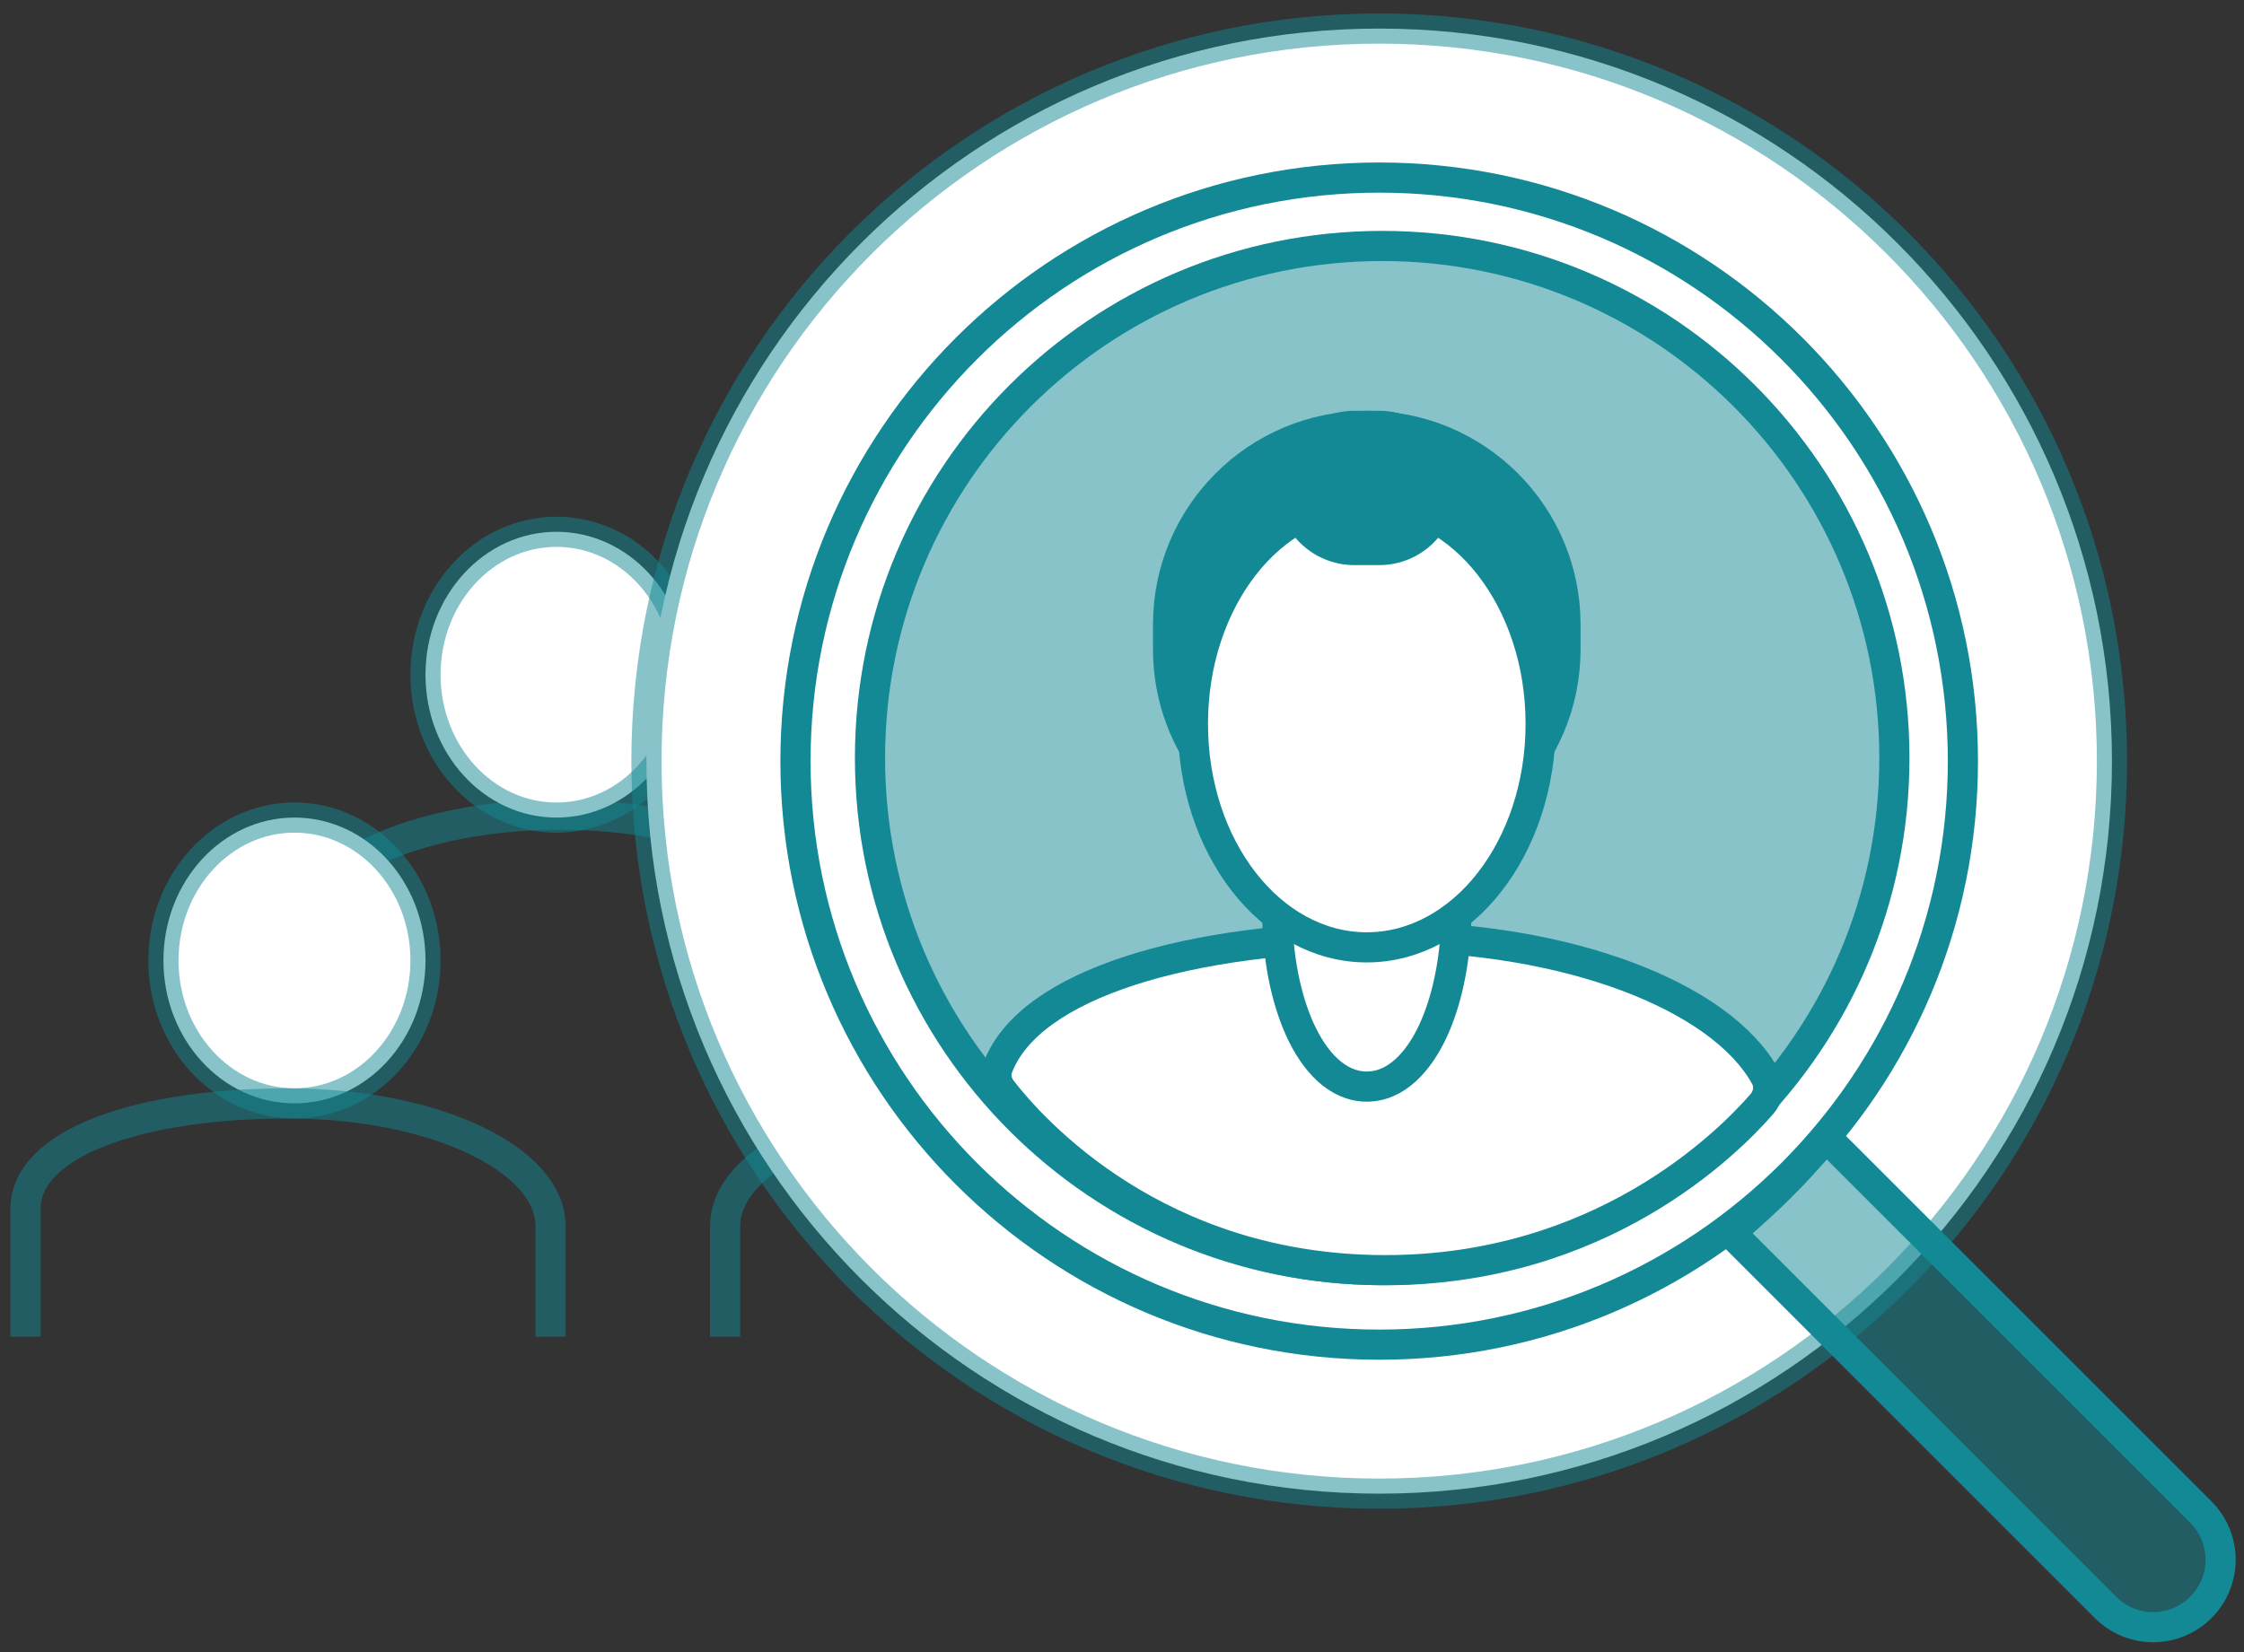
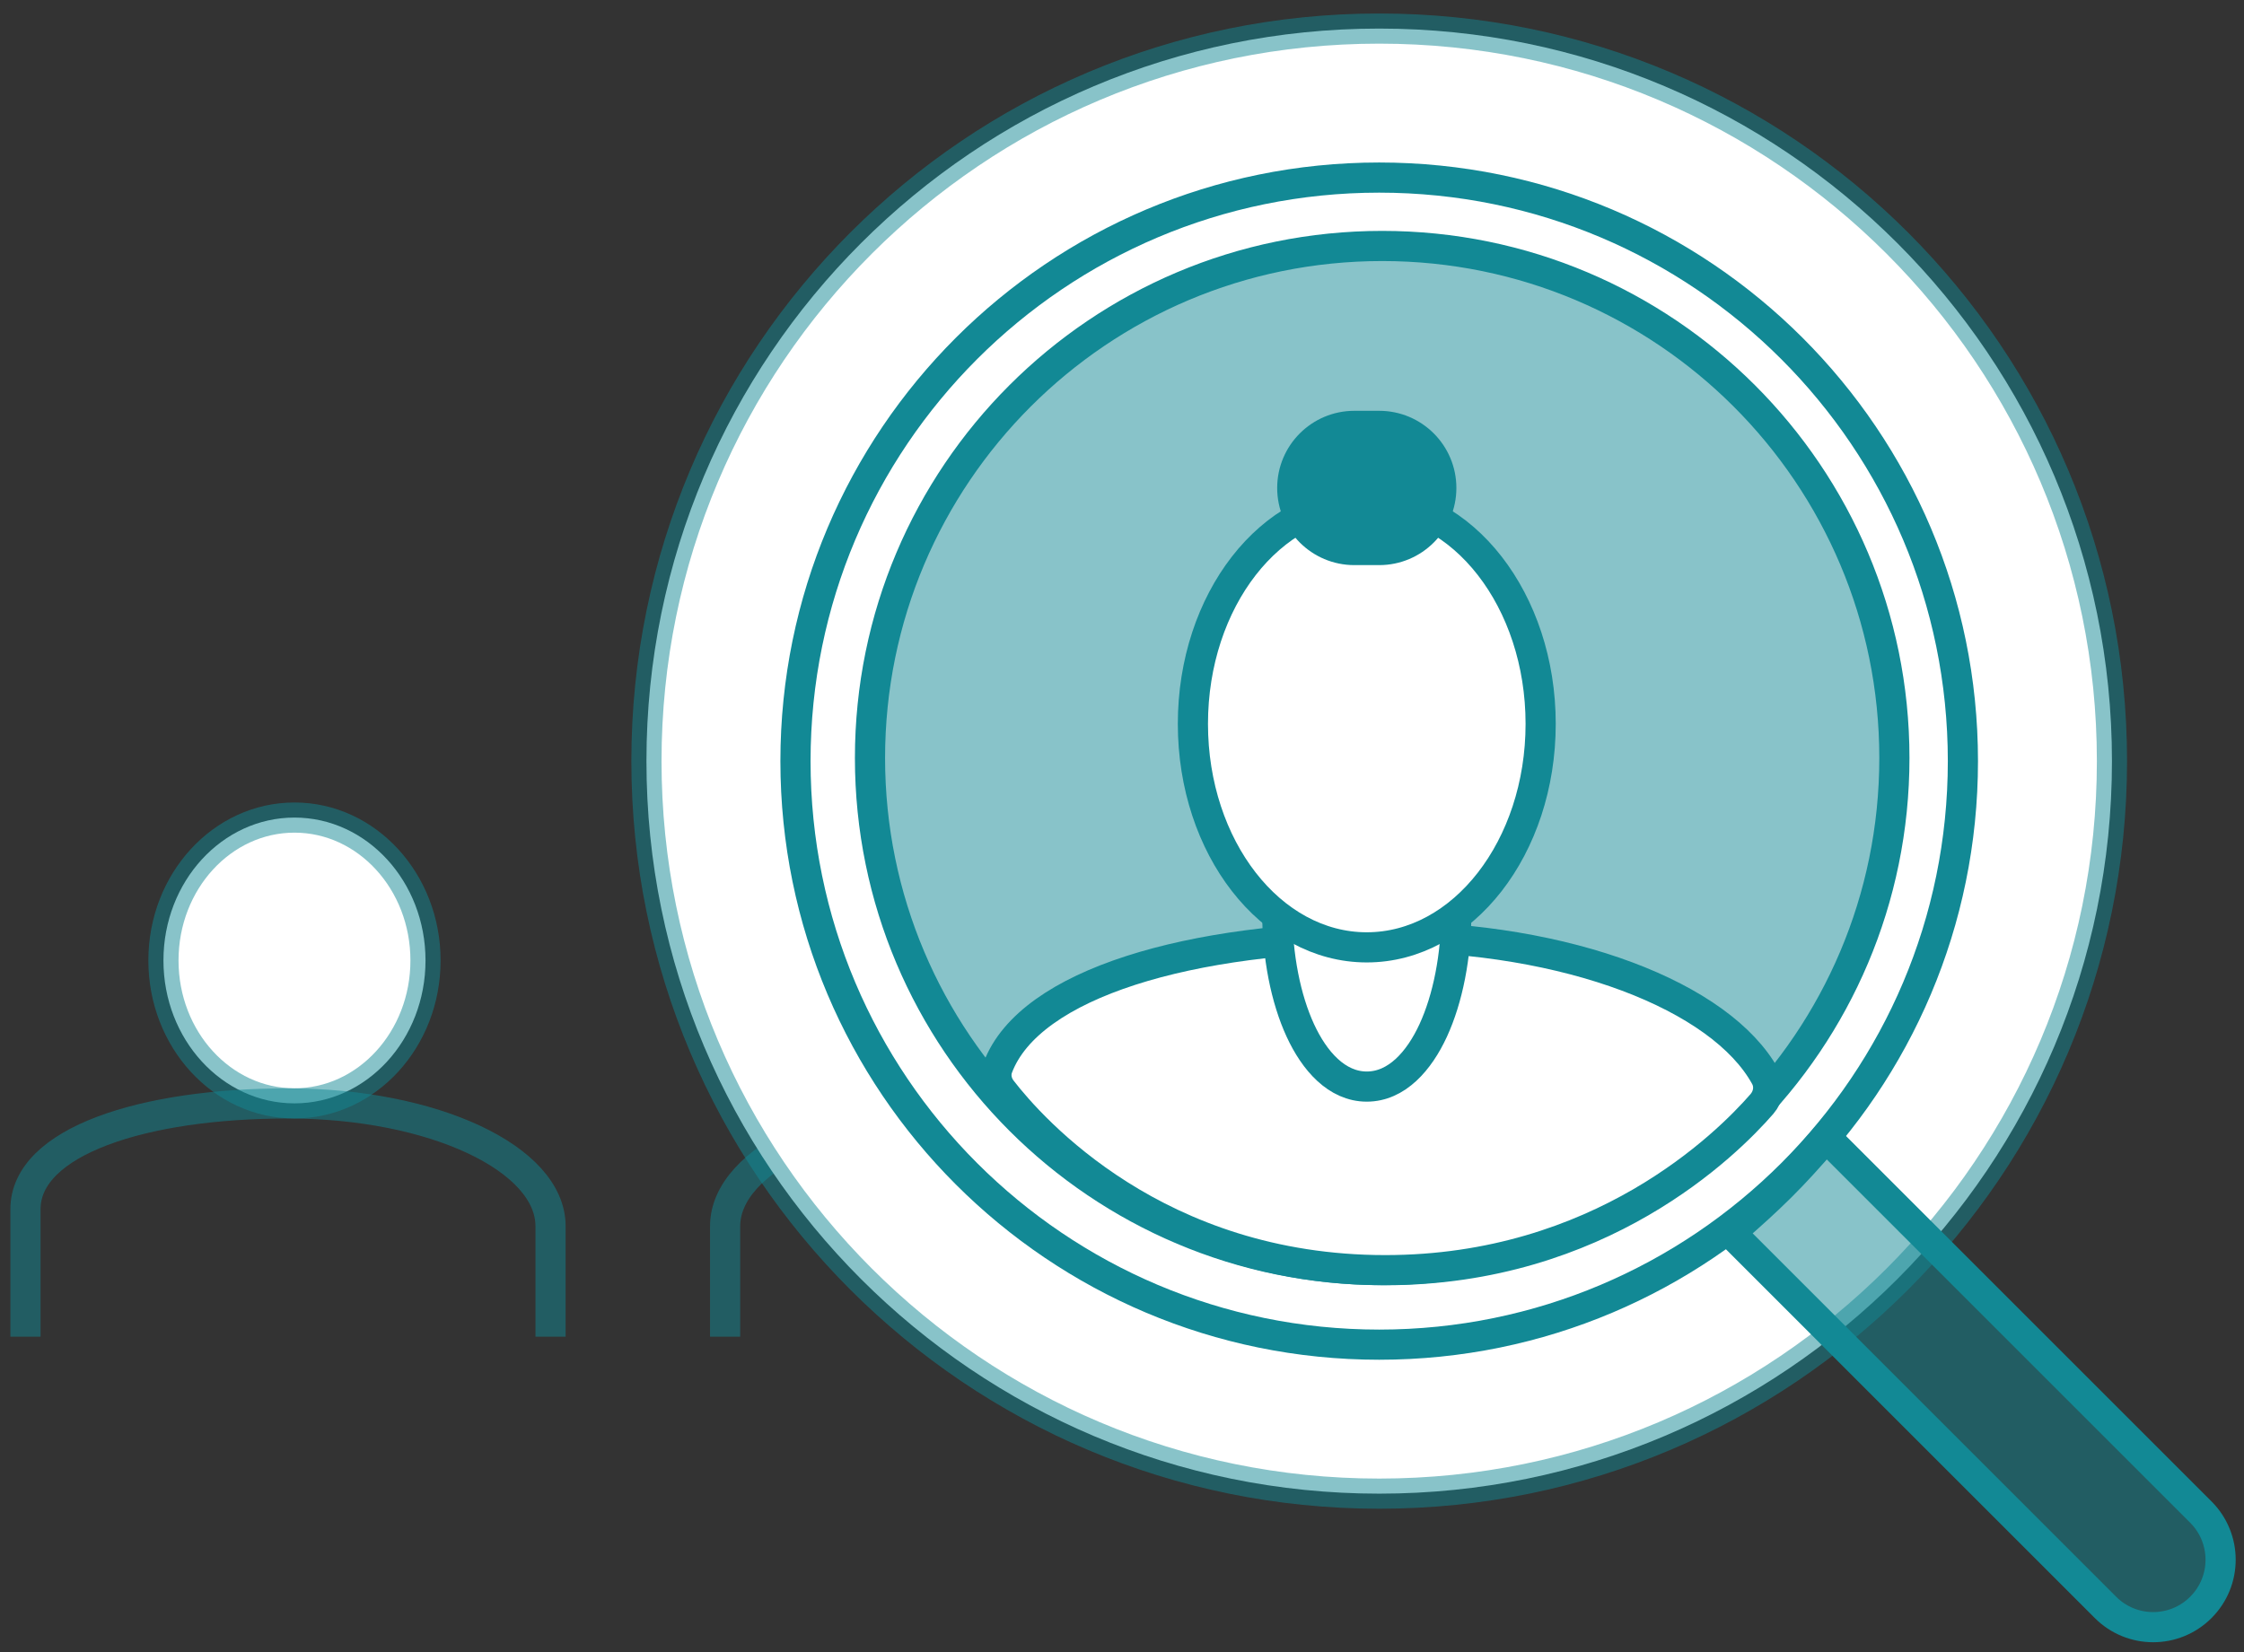
<svg xmlns="http://www.w3.org/2000/svg" width="129" height="95" viewBox="0 0 129 95" fill="none">
  <rect x="0" y="0" width="129" height="95" fill="#333333" stroke="none" />
-   <path d="M17.087 59.285V53.906C17.087 50.007 23.844 46.845 32.18 46.845C40.515 46.845 47.272 50.007 47.272 53.906V60.262" stroke="#128995" stroke-opacity="0.5" stroke-width="1.734" />
-   <path d="M31.992 47.014C36.153 47.014 39.525 43.336 39.525 38.797C39.525 34.259 36.153 30.58 31.992 30.58C27.832 30.58 24.46 34.259 24.46 38.797C24.46 43.336 27.832 47.014 31.992 47.014Z" fill="white" stroke="#128995" stroke-opacity="0.5" stroke-width="1.734" />
  <path d="M66.28 59.143C71.22 59.143 75.224 54.138 75.224 47.963C75.224 41.789 71.22 36.784 66.28 36.784C61.341 36.784 57.336 41.789 57.336 47.963C57.336 54.138 61.341 59.143 66.28 59.143Z" fill="white" stroke="#128995" stroke-width="1.734" />
  <path d="M16.928 63.447C21.088 63.447 24.461 59.768 24.461 55.23C24.461 50.692 21.088 47.013 16.928 47.013C12.768 47.013 9.396 50.692 9.396 55.23C9.396 59.768 12.768 63.447 16.928 63.447Z" fill="white" stroke="#128995" stroke-opacity="0.5" stroke-width="1.734" />
  <path d="M41.685 76.865V70.511C41.685 66.612 48.443 63.45 56.778 63.45C65.114 63.45 71.871 66.612 71.871 70.511V76.865" stroke="#128995" stroke-opacity="0.5" stroke-width="1.734" />
  <path d="M1.464 76.865V69.534C1.464 65.635 8.221 63.45 16.556 63.45C24.892 63.45 31.649 66.612 31.649 70.511V76.865" stroke="#128995" stroke-opacity="0.5" stroke-width="1.734" />
  <path d="M79.285 85.89C102.549 85.89 121.409 67.031 121.409 43.767C121.409 20.502 102.549 1.643 79.285 1.643C56.021 1.643 37.162 20.502 37.162 43.767C37.162 67.031 56.021 85.89 79.285 85.89Z" fill="white" stroke="#128995" stroke-opacity="0.5" stroke-width="1.734" />
  <path d="M79.285 77.323C97.818 77.323 112.841 62.299 112.841 43.767C112.841 25.234 97.818 10.211 79.285 10.211C60.753 10.211 45.729 25.234 45.729 43.767C45.729 62.299 60.753 77.323 79.285 77.323Z" fill="white" stroke="#128995" stroke-width="1.734" />
  <path d="M99.489 70.882C101.801 68.865 102.959 67.752 104.971 65.401L126.519 86.949C128.034 88.463 128.034 90.918 126.519 92.431C125.006 93.946 122.551 93.946 121.037 92.431L99.489 70.882Z" fill="#128995" fill-opacity="0.5" stroke="#128995" stroke-width="1.734" />
  <path d="M79.457 73.033C95.719 73.033 108.902 59.85 108.902 43.588C108.902 27.326 95.719 14.144 79.457 14.144C63.196 14.144 50.013 27.326 50.013 43.588C50.013 59.85 63.196 73.033 79.457 73.033Z" fill="#128995" fill-opacity="0.5" stroke="#128995" stroke-width="1.734" />
  <path d="M79.631 53.862C68.467 53.862 59.195 56.539 57.362 61.379C57.196 61.817 57.294 62.294 57.58 62.665C59.333 64.937 66.507 73.039 79.631 73.039C91.972 73.039 99.255 65.819 101.287 63.483C101.669 63.043 101.766 62.428 101.486 61.917C98.938 57.282 90.119 53.862 79.631 53.862Z" fill="white" stroke="#128995" stroke-width="1.734" />
  <path d="M73.421 51.62C73.421 49.518 73.93 47.574 74.799 46.126C75.657 44.695 76.964 43.614 78.571 43.614C80.178 43.614 81.485 44.695 82.344 46.126C83.213 47.574 83.722 49.518 83.722 51.62C83.722 53.722 83.213 55.667 82.344 57.115C81.485 58.546 80.178 59.627 78.571 59.627C76.964 59.627 75.657 58.546 74.799 57.115C73.93 55.667 73.421 53.722 73.421 51.62Z" fill="white" stroke="#128995" stroke-width="1.734" />
  <path d="M73.421 52.334C73.421 49.675 73.916 47.225 74.755 45.407C75.56 43.664 76.847 42.186 78.571 42.186C80.296 42.186 81.583 43.664 82.387 45.407C83.226 47.225 83.722 49.675 83.722 52.334C83.722 54.993 83.226 57.443 82.387 59.261C81.583 61.004 80.296 62.482 78.571 62.482C76.847 62.482 75.56 61.004 74.755 59.261C73.916 57.443 73.421 54.993 73.421 52.334Z" fill="white" stroke="#128995" stroke-width="1.734" />
-   <path d="M67.148 37.341C67.148 43.65 72.262 48.764 78.571 48.764C84.879 48.764 89.994 43.65 89.994 37.341V35.913C89.994 29.605 84.879 24.49 78.571 24.49C72.262 24.49 67.148 29.605 67.148 35.913V37.341Z" fill="#128995" stroke="#128995" stroke-width="1.734" />
  <path d="M78.571 54.476C84.092 54.476 88.567 48.722 88.567 41.625C88.567 34.527 84.092 28.773 78.571 28.773C73.051 28.773 68.576 34.527 68.576 41.625C68.576 48.722 73.051 54.476 78.571 54.476Z" fill="white" stroke="#128995" stroke-width="1.734" />
  <path d="M74.288 28.059C74.288 30.032 75.886 31.629 77.857 31.629H79.285C81.257 31.629 82.855 30.032 82.855 28.059C82.855 26.088 81.257 24.49 79.285 24.49H77.857C75.886 24.49 74.288 26.088 74.288 28.059Z" fill="#128995" stroke="#128995" stroke-width="1.734" />
</svg>